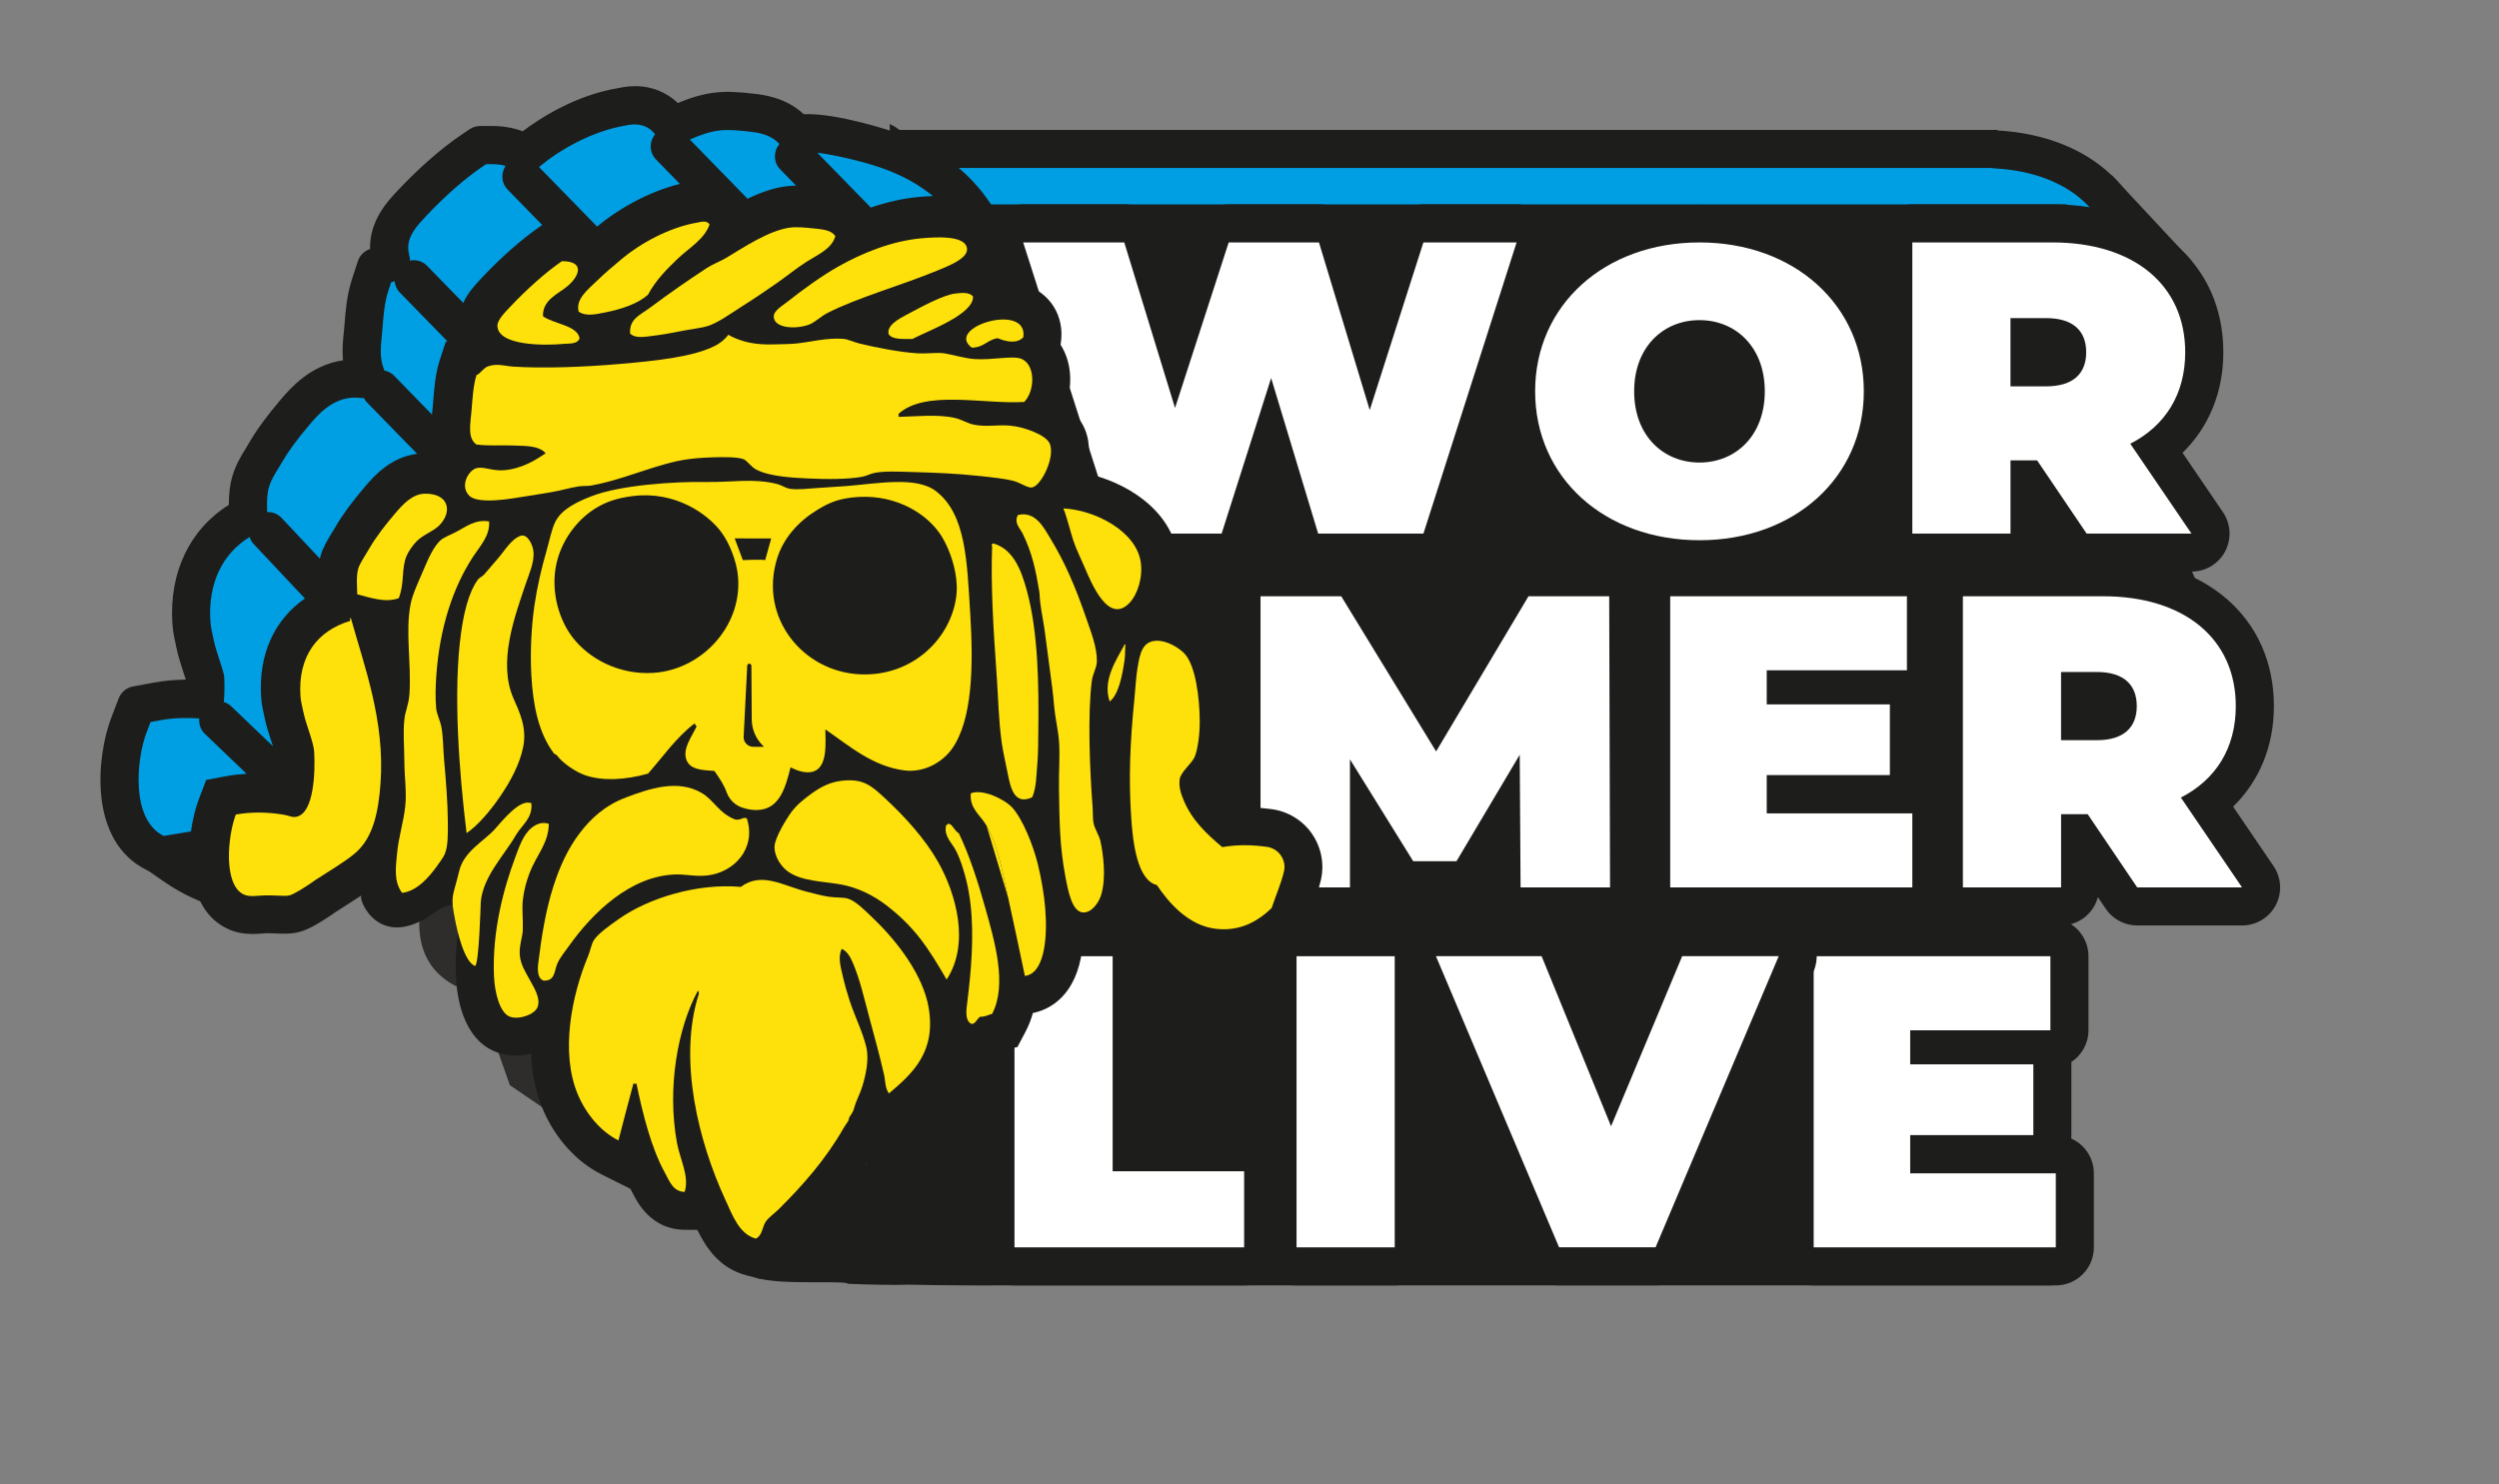
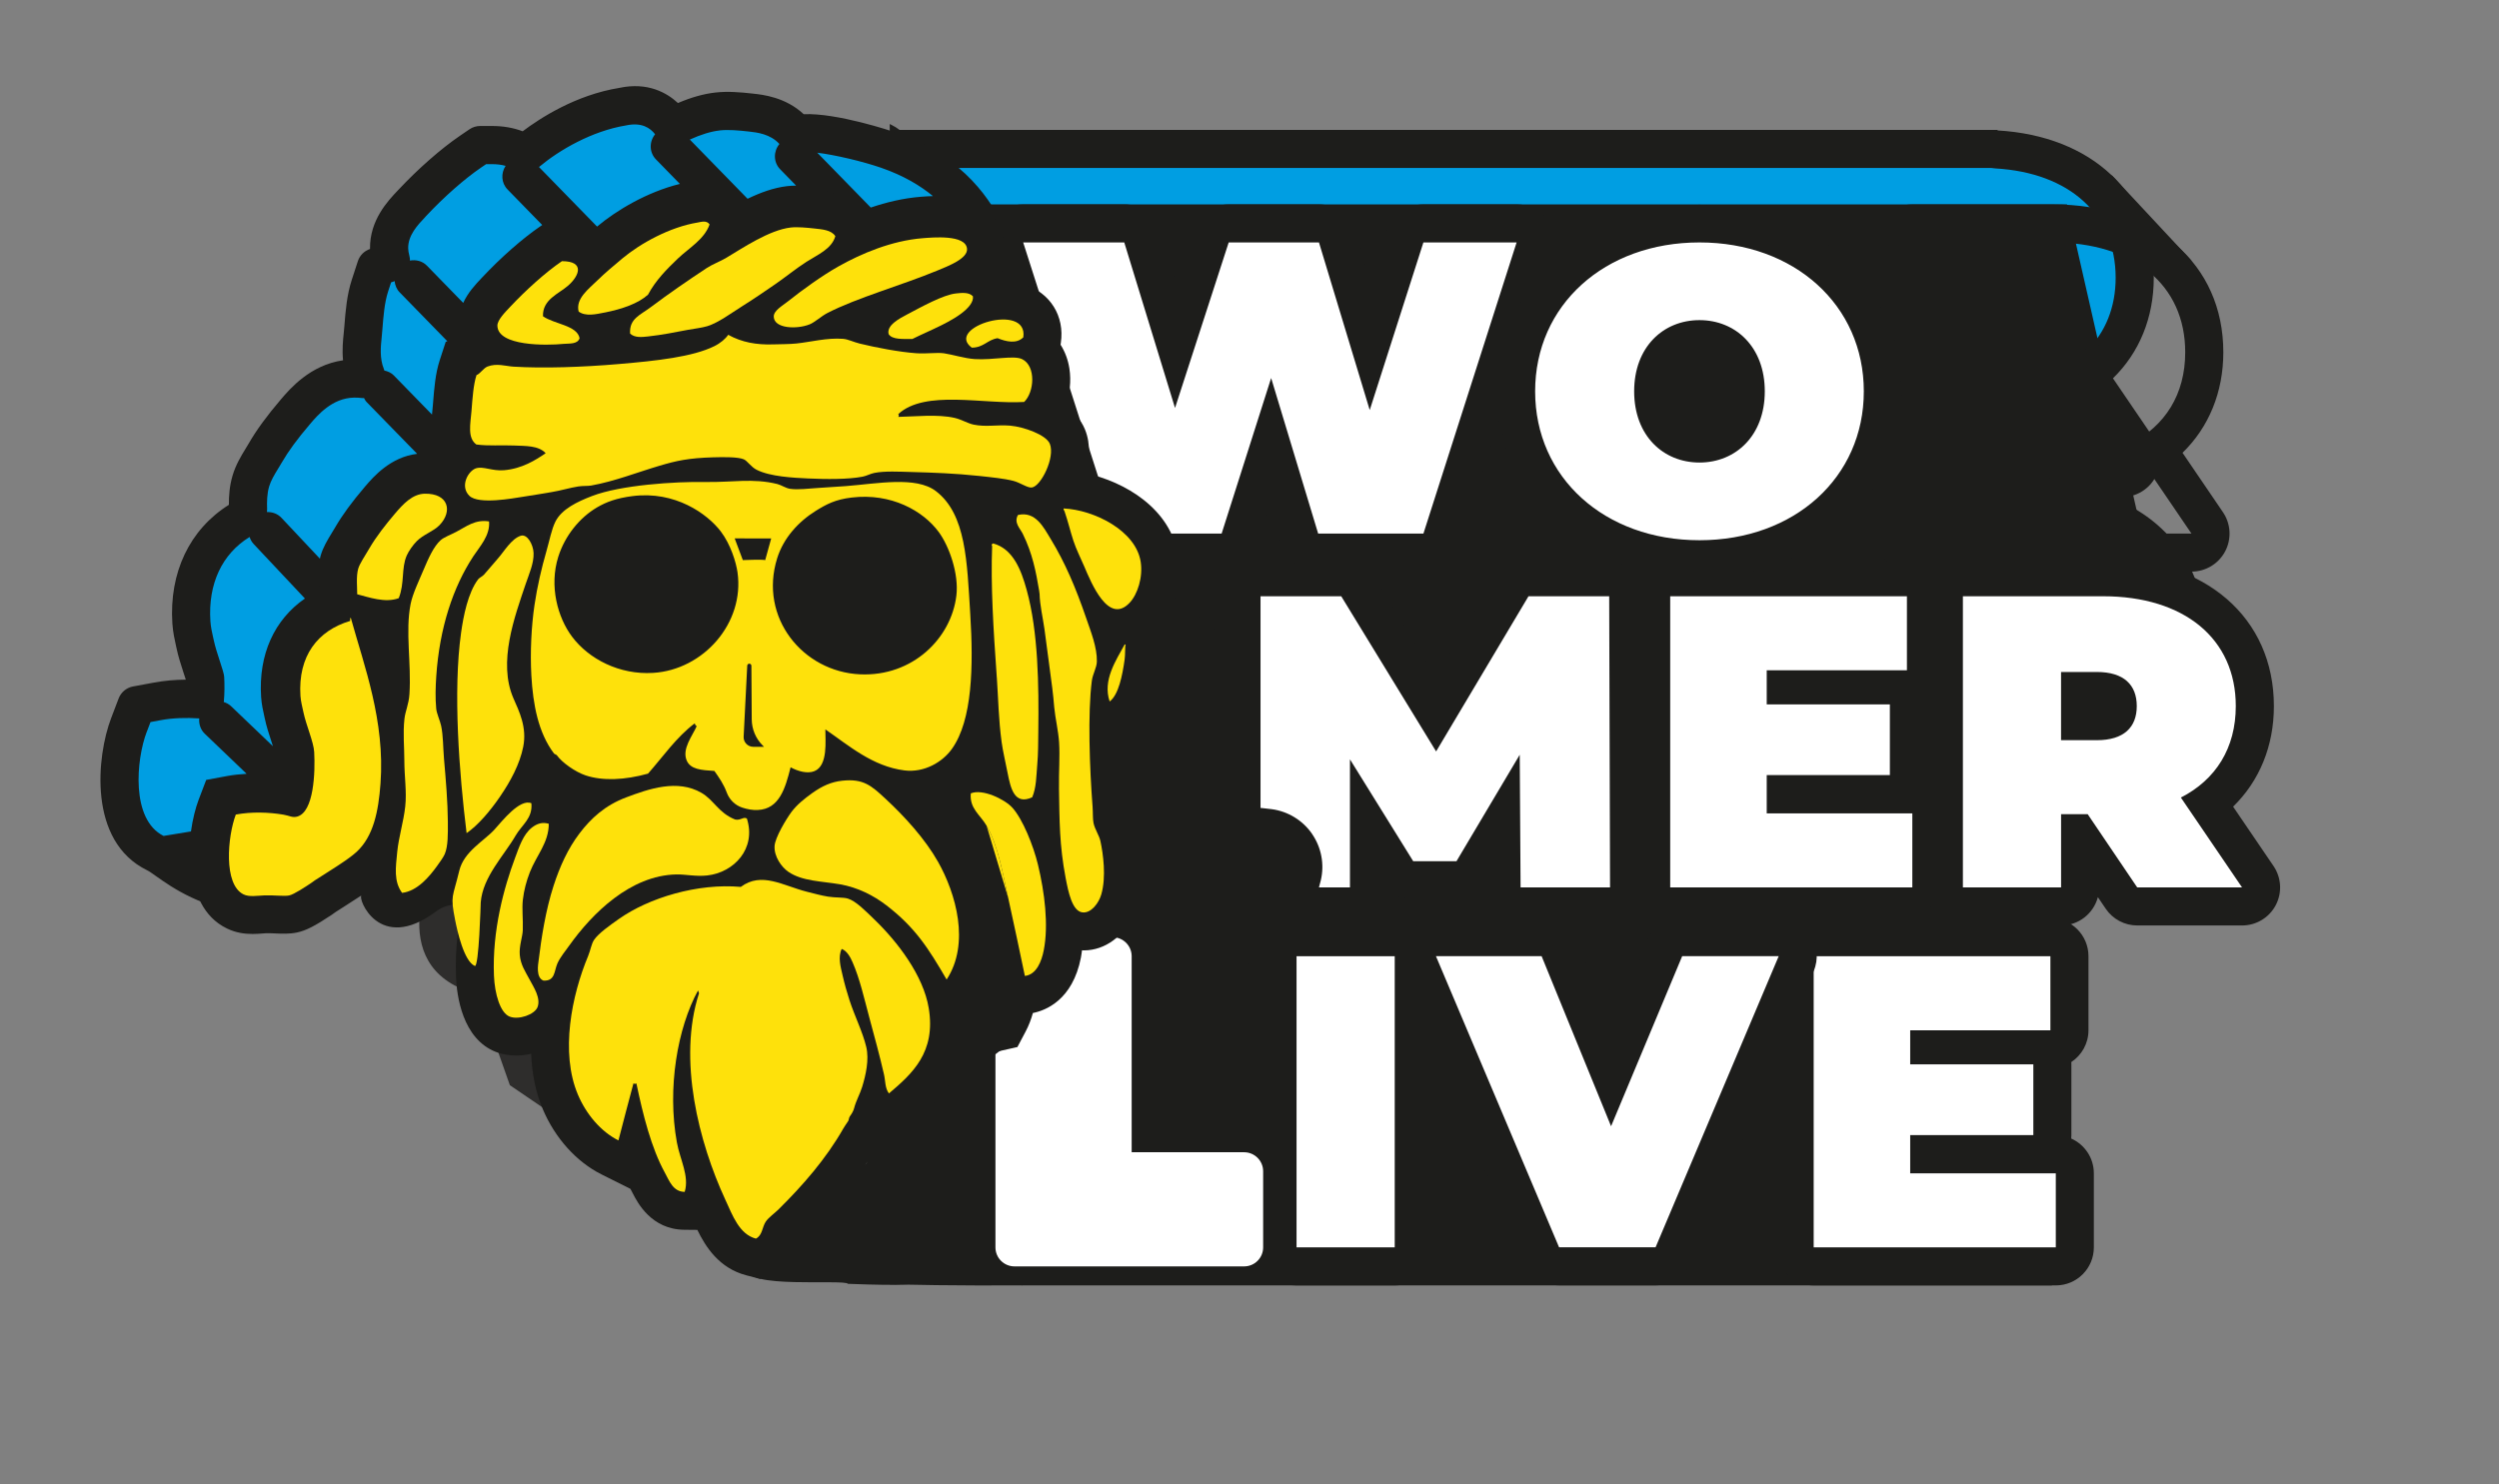
<svg xmlns="http://www.w3.org/2000/svg" version="1.1" viewBox="0 0 800 475.25">
  <rect x="0" y="0" width="800" height="475.25" fill="#808080" stroke="none" />
  <defs>
    <style>
      .cls-1 {
        fill-rule: evenodd;
      }

      .cls-1, .cls-2 {
        fill: #1d1d1b;
      }

      .cls-3 {
        fill: #fee10b;
      }

      .cls-4 {
        fill: #fff;
      }

      .cls-5 {
        fill: #2e2d2c;
      }

      .cls-6 {
        fill: #009ee2;
      }
    </style>
  </defs>
  <g>
    <g id="Laag_1">
      <path class="cls-2" d="M327.31,411.58c-7.96-.86-15.15-3.88-26.16-2.04s-9.53,2.29-29.72,1.56c-.8-1.56-34.48,1.74-31.49-4.98,1.75-3.92,37.54-33.74,37.54-33.74l-.61-12.47,11.39-16.3,12.89-2.65,18.73,17.82,9.32,18.23-1.9,34.57Z" />
      <g>
        <g>
          <path class="cls-6" d="M290.92,381.69V47.7h347.18c.33.08.67.13,1.02.15,26.88,1.56,44.24,17.68,44.24,41.09,0,11.06-3.88,20.69-11.22,27.83-2.12,2.06-2.45,5.35-.78,7.79l12.94,19.02c1.27,1.87,1.41,4.28.35,6.28-1.06,2-3.12,3.24-5.38,3.24h-3.7c-2.94,0-5.46,2.1-5.99,4.99-.53,2.89,1.07,5.74,3.82,6.79,16.62,6.35,26.16,19.97,26.16,37.37,0,11.06-3.88,20.69-11.22,27.84-2.12,2.06-2.45,5.34-.78,7.79l12.94,19.02c1.28,1.87,1.41,4.27.35,6.28-1.05,2-3.12,3.24-5.38,3.24h-33.56c-2.03,0-3.91-1-5.04-2.68l-2.51-3.71c-1.15-1.69-3.04-2.68-5.05-2.68-.34,0-.68.03-1.02.09-2.35.4-4.26,2.14-4.87,4.45-.55,2.09-2.22,3.74-4.37,4.29-2.35.61-4.12,2.56-4.49,4.96s.72,4.79,2.77,6.09c1.8,1.13,2.87,3.06,2.87,5.14v23.71c0,2.05-1.03,3.96-2.75,5.09-1.82,1.2-2.86,3.29-2.72,5.48v22.99c.01.18,0,.35-.01.53-.25,2.61,1.2,5.09,3.6,6.15,2.2.98,3.62,3.16,3.62,5.57v23.71c0,3.36-2.73,6.09-6.09,6.09h-333.37c-.06,0-2.58.02-6.76.02-1.42,0-3.03,0-4.81,0Z" />
-           <path class="cls-2" d="M634.57,53.78c.18,0,.37.01.51.01h2.41c.42.07.84.12,1.28.14,23.75,1.38,38.51,14.79,38.51,35.01,0,9.38-3.24,17.5-9.38,23.47-4.23,4.12-4.89,10.69-1.57,15.58l12.94,19.02h-3.7c-5.87,0-10.91,4.19-11.98,9.97-1.07,5.78,2.14,11.49,7.63,13.59,14.34,5.48,22.24,16.73,22.24,31.68,0,9.38-3.24,17.5-9.38,23.47-4.23,4.12-4.89,10.69-1.57,15.58l12.94,19.02h-33.56s-2.51-3.71-2.51-3.71c-2.29-3.39-6.1-5.38-10.11-5.38-.67,0-1.35.06-2.03.17-4.71.8-8.52,4.26-9.74,8.88-4.7,1.22-8.21,5.11-8.96,9.91-.75,4.8,1.45,9.57,5.56,12.16v23.72c-3.65,2.4-5.73,6.57-5.46,10.92v22.66c-.47,5.2,2.42,10.12,7.19,12.24v23.71h-77.15c-.15,0-.3,0-.44,0h-134c-.1,0-.2,0-.31,0h-30.93c-.09,0-.18,0-.27,0h-16.73c-.08,0-.16,0-.25,0h-73.39s-2.01.01-5.38.02V53.79h337.56M284.83,39.71v348.04c4.14.03,7.78.04,10.66.04,4.36,0,6.99-.02,6.99-.02h73.52s.02,0,.02,0h16.73s.02,0,.03,0h31.43s.03,0,.04,0h134s.05,0,.08,0h77.51c6.73,0,12.18-5.45,12.18-12.18v-23.71c0-4.97-2.98-9.24-7.24-11.14.03-.37.05-.74.05-1.11v-22.64c0-.25,0-.5-.02-.75,3.3-2.18,5.49-5.92,5.49-10.18v-23.71c0-4.34-2.29-8.13-5.71-10.29,4.24-1.1,7.6-4.4,8.72-8.63l2.51,3.71c2.27,3.35,6.05,5.36,10.09,5.36h33.56c4.51,0,8.66-2.49,10.77-6.48s1.84-8.82-.7-12.55l-12.94-19.02c8.42-8.2,13.06-19.41,13.06-32.2,0-20.41-11.46-35.95-30.07-43.06h3.7c4.51,0,8.66-2.49,10.77-6.48s1.84-8.82-.7-12.55l-12.94-19.02c8.42-8.2,13.06-19.41,13.06-32.2,0-26.94-19.9-45.43-49.98-47.17l-.04-.16h-4.36c-.1,0-.19-.01-.29-.01h-346.85s0,.01,0,.01c-.89-.7-1.94-1.34-3.11-1.9h0Z" />
+           <path class="cls-2" d="M634.57,53.78c.18,0,.37.01.51.01h2.41c.42.07.84.12,1.28.14,23.75,1.38,38.51,14.79,38.51,35.01,0,9.38-3.24,17.5-9.38,23.47-4.23,4.12-4.89,10.69-1.57,15.58l12.94,19.02h-3.7c-5.87,0-10.91,4.19-11.98,9.97-1.07,5.78,2.14,11.49,7.63,13.59,14.34,5.48,22.24,16.73,22.24,31.68,0,9.38-3.24,17.5-9.38,23.47-4.23,4.12-4.89,10.69-1.57,15.58l12.94,19.02h-33.56s-2.51-3.71-2.51-3.71c-2.29-3.39-6.1-5.38-10.11-5.38-.67,0-1.35.06-2.03.17-4.71.8-8.52,4.26-9.74,8.88-4.7,1.22-8.21,5.11-8.96,9.91-.75,4.8,1.45,9.57,5.56,12.16v23.72c-3.65,2.4-5.73,6.57-5.46,10.92v22.66c-.47,5.2,2.42,10.12,7.19,12.24v23.71h-77.15c-.15,0-.3,0-.44,0h-134c-.1,0-.2,0-.31,0h-30.93c-.09,0-.18,0-.27,0h-16.73c-.08,0-.16,0-.25,0h-73.39s-2.01.01-5.38.02V53.79M284.83,39.71v348.04c4.14.03,7.78.04,10.66.04,4.36,0,6.99-.02,6.99-.02h73.52s.02,0,.02,0h16.73s.02,0,.03,0h31.43s.03,0,.04,0h134s.05,0,.08,0h77.51c6.73,0,12.18-5.45,12.18-12.18v-23.71c0-4.97-2.98-9.24-7.24-11.14.03-.37.05-.74.05-1.11v-22.64c0-.25,0-.5-.02-.75,3.3-2.18,5.49-5.92,5.49-10.18v-23.71c0-4.34-2.29-8.13-5.71-10.29,4.24-1.1,7.6-4.4,8.72-8.63l2.51,3.71c2.27,3.35,6.05,5.36,10.09,5.36h33.56c4.51,0,8.66-2.49,10.77-6.48s1.84-8.82-.7-12.55l-12.94-19.02c8.42-8.2,13.06-19.41,13.06-32.2,0-20.41-11.46-35.95-30.07-43.06h3.7c4.51,0,8.66-2.49,10.77-6.48s1.84-8.82-.7-12.55l-12.94-19.02c8.42-8.2,13.06-19.41,13.06-32.2,0-26.94-19.9-45.43-49.98-47.17l-.04-.16h-4.36c-.1,0-.19-.01-.29-.01h-346.85s0,.01,0,.01c-.89-.7-1.94-1.34-3.11-1.9h0Z" />
        </g>
        <path class="cls-2" d="M689.51,187.64l-27.8-122.18h-351.49l-25.39,13.02v332.79c20.65.48,39.93.34,39.93.34h332.11s-5.94-56.14-5.94-56.14c0,0,8.72-36.72,7.19-52.85-1.53-16.13,12.51-22.15,12.51-22.15l26.43-12.17-7.55-80.66Z" />
        <g>
          <g>
            <g>
              <path class="cls-4" d="M486.78,290.26c-3.35,0-6.07-2.7-6.09-6.05l-.13-20.57-9.06,15.25c-1.1,1.85-3.09,2.98-5.24,2.98h-13.85c-2.11,0-4.06-1.09-5.17-2.88l-8.98-14.48v19.66c0,3.36-2.73,6.09-6.09,6.09h-28.63c-3.36,0-6.09-2.73-6.09-6.09v-93.23c0-3.36,2.73-6.09,6.09-6.09h25.84c2.12,0,4.09,1.1,5.2,2.91l25.1,41.07,24.4-41.01c1.1-1.84,3.09-2.97,5.23-2.97h25.84c3.36,0,6.08,2.72,6.09,6.07l.27,93.23c0,1.62-.63,3.17-1.78,4.32s-2.7,1.79-4.31,1.79h-28.64Z" />
              <path class="cls-2" d="M515.15,190.93l.27,93.23h-28.64l-.27-42.48-20.25,34.1h-13.85l-20.25-32.63v41.02h-28.63v-93.23h25.84l30.37,49.68,29.57-49.68h25.84M515.15,178.76h-25.84c-4.29,0-8.27,2.26-10.47,5.95l-19.24,32.33-19.83-32.45c-2.21-3.62-6.15-5.83-10.39-5.83h-25.84c-6.73,0-12.18,5.45-12.18,12.18v93.23c0,6.73,5.45,12.18,12.18,12.18h28.63c6.49,0,11.79-5.07,12.16-11.46,2.2,1.95,5.07,3.07,8.09,3.07h13.85c3.14,0,6.11-1.21,8.34-3.31.26,6.51,5.61,11.7,12.17,11.7h28.64c3.24,0,6.34-1.29,8.62-3.58,2.29-2.29,3.56-5.4,3.55-8.63l-.27-93.23c-.02-6.71-5.47-12.14-12.18-12.14h0Z" />
            </g>
            <g>
              <path class="cls-4" d="M534.67,290.26c-3.36,0-6.09-2.73-6.09-6.09v-93.23c0-3.36,2.73-6.09,6.09-6.09h75.78c3.36,0,6.09,2.73,6.09,6.09v23.71c0,3.36-2.73,6.09-6.09,6.09h-1.76c1.45,1.11,2.38,2.86,2.38,4.83v22.64c0,3.36-2.73,6.09-6.09,6.09h-33.33v.07h40.52c3.36,0,6.09,2.73,6.09,6.09v23.71c0,3.36-2.73,6.09-6.09,6.09h-77.51Z" />
              <path class="cls-2" d="M610.46,190.93v23.71h-44.88v10.92h39.42v22.64h-39.42v12.25h46.61v23.71h-77.51v-93.23h75.78M610.46,178.76h-75.78c-6.73,0-12.18,5.45-12.18,12.18v93.23c0,6.73,5.45,12.18,12.18,12.18h77.51c6.73,0,12.18-5.45,12.18-12.18v-23.71c0-4.97-2.98-9.24-7.24-11.14.03-.37.05-.74.05-1.11v-22.64c0-.25,0-.5-.02-.75,3.3-2.18,5.49-5.92,5.49-10.18v-23.71c0-6.73-5.45-12.18-12.18-12.18h0Z" />
            </g>
            <g>
              <path class="cls-4" d="M684.18,290.26c-2.02,0-3.91-1-5.04-2.68l-13.24-19.58v16.17c0,3.36-2.73,6.09-6.09,6.09h-31.43c-3.36,0-6.09-2.73-6.09-6.09v-93.23c0-3.36,2.73-6.09,6.09-6.09h44.88c29.51,0,48.57,16.19,48.57,41.25,0,13.09-5.3,23.92-15.06,31.13l16.01,23.52c1.27,1.86,1.4,4.28.35,6.27s-3.13,3.24-5.38,3.24h-33.56ZM671.26,230.93c6.7,0,6.7-2.8,6.7-4.83s0-4.83-6.7-4.83h-5.36v9.67h5.36Z" />
              <path class="cls-2" d="M673.26,190.93c25.97,0,42.48,13.59,42.48,35.16,0,13.45-6.39,23.57-17.58,29.3l19.58,28.77h-33.56l-15.85-23.44h-8.52v23.44h-31.43v-93.23h44.88M659.8,237.02h11.45c8.66,0,12.79-4.13,12.79-10.92s-4.13-10.92-12.79-10.92h-11.45v21.85M673.26,178.76h-44.88c-6.73,0-12.18,5.45-12.18,12.18v93.23c0,6.73,5.45,12.18,12.18,12.18h31.43c5.65,0,10.4-3.85,11.78-9.07l2.51,3.71c2.27,3.35,6.05,5.36,10.09,5.36h33.56c4.51,0,8.66-2.49,10.77-6.48,2.11-3.99,1.84-8.82-.7-12.55l-12.94-19.02c8.42-8.2,13.06-19.41,13.06-32.2,0-28.32-21.97-47.34-54.66-47.34h0Z" />
            </g>
          </g>
          <g>
            <g>
              <path class="cls-4" d="M580.61,405.52c-3.36,0-6.09-2.73-6.09-6.09v-93.23c0-3.36,2.73-6.09,6.09-6.09h75.78c3.36,0,6.09,2.73,6.09,6.09v23.71c0,3.36-2.73,6.09-6.09,6.09h-1.76c1.45,1.11,2.38,2.86,2.38,4.83v22.64c0,3.36-2.73,6.09-6.09,6.09h-33.33v.07h40.52c3.36,0,6.09,2.73,6.09,6.09v23.71c0,3.36-2.73,6.09-6.09,6.09h-77.51Z" />
              <path class="cls-2" d="M656.39,306.2v23.71h-44.88v10.92h39.42v22.64h-39.42v12.25h46.61v23.71h-77.51v-93.23h75.78M656.39,294.02h-75.78c-6.73,0-12.18,5.45-12.18,12.18v93.23c0,6.73,5.45,12.18,12.18,12.18h77.51c6.73,0,12.18-5.45,12.18-12.18v-23.71c0-4.97-2.98-9.24-7.24-11.14.03-.37.05-.74.05-1.11v-22.64c0-.25,0-.5-.02-.75,3.3-2.18,5.49-5.92,5.49-10.18v-23.71c0-6.73-5.45-12.18-12.18-12.18h0Z" />
            </g>
            <g>
              <path class="cls-4" d="M499.09,405.49c-2.45,0-4.65-1.46-5.61-3.72l-39.42-93.23c-.79-1.88-.59-4.03.54-5.74,1.13-1.7,3.03-2.72,5.07-2.72h33.83c2.47,0,4.7,1.5,5.64,3.79l16.67,40.83,17.09-40.88c.95-2.27,3.16-3.74,5.62-3.74h30.9c2.04,0,3.95,1.02,5.07,2.72,1.13,1.7,1.33,3.86.54,5.74l-39.42,93.23c-.96,2.26-3.16,3.72-5.61,3.72h-30.9Z" />
              <path class="cls-2" d="M569.42,306.17l-39.42,93.23h-30.9l-39.42-93.23h33.83l22.24,54.47,22.77-54.47h30.9M569.42,293.99h-30.9c-4.91,0-9.34,2.95-11.24,7.48l-11.4,27.28-11.1-27.18c-1.87-4.58-6.33-7.58-11.28-7.58h-33.83c-4.08,0-7.9,2.05-10.15,5.45-2.26,3.4-2.66,7.71-1.07,11.47l39.42,93.23c1.91,4.51,6.32,7.44,11.22,7.44h30.9c4.89,0,9.31-2.93,11.22-7.44l39.42-93.23c1.59-3.76,1.19-8.07-1.07-11.47-2.26-3.4-6.07-5.45-10.15-5.45h0ZM569.42,318.35h.02-.02Z" />
            </g>
            <g>
              <rect class="cls-4" x="408.97" y="300.11" width="43.61" height="105.41" rx="6.09" ry="6.09" />
              <path class="cls-2" d="M446.49,306.2v93.23h-31.43v-93.23h31.43M446.49,294.02h-31.43c-6.73,0-12.18,5.45-12.18,12.18v93.23c0,6.73,5.45,12.18,12.18,12.18h31.43c6.73,0,12.18-5.45,12.18-12.18v-93.23c0-6.73-5.45-12.18-12.18-12.18h0Z" />
            </g>
            <g>
              <path class="cls-4" d="M324.76,405.52c-3.36,0-6.09-2.73-6.09-6.09v-93.23c0-3.36,2.73-6.09,6.09-6.09h31.43c3.36,0,6.09,2.73,6.09,6.09v62.77h36c3.36,0,6.09,2.73,6.09,6.09v24.37c0,3.36-2.73,6.09-6.09,6.09h-73.52Z" />
-               <path class="cls-2" d="M356.19,306.2v68.86h42.09v24.37h-73.52v-93.23h31.43M356.19,294.02h-31.43c-6.73,0-12.18,5.45-12.18,12.18v93.23c0,6.73,5.45,12.18,12.18,12.18h73.52c6.73,0,12.18-5.45,12.18-12.18v-24.37c0-6.73-5.45-12.18-12.18-12.18h-29.91v-56.68c0-6.73-5.45-12.18-12.18-12.18h0Z" />
            </g>
          </g>
          <g>
            <g>
-               <path class="cls-4" d="M667.99,176.95c-2.02,0-3.91-1-5.04-2.68l-13.24-19.58v16.17c0,3.36-2.73,6.09-6.09,6.09h-31.43c-3.36,0-6.09-2.73-6.09-6.09v-93.23c0-3.36,2.73-6.09,6.09-6.09h44.88c29.51,0,48.57,16.19,48.57,41.25,0,13.09-5.3,23.92-15.06,31.13l16.01,23.52c1.27,1.86,1.4,4.28.35,6.27s-3.13,3.24-5.38,3.24h-33.56ZM655.07,117.62c6.7,0,6.7-2.8,6.7-4.84s0-4.83-6.7-4.83h-5.36v9.67h5.36Z" />
              <path class="cls-2" d="M657.07,77.63c25.97,0,42.48,13.59,42.48,35.16,0,13.45-6.39,23.57-17.58,29.3l19.58,28.77h-33.56l-15.85-23.44h-8.52v23.44h-31.43v-93.23h44.88M643.61,123.71h11.45c8.66,0,12.79-4.13,12.79-10.92s-4.13-10.92-12.79-10.92h-11.45v21.85M657.07,65.45h-44.88c-6.73,0-12.18,5.45-12.18,12.18v93.23c0,6.73,5.45,12.18,12.18,12.18h31.43c5.65,0,10.4-3.85,11.78-9.07l2.51,3.71c2.27,3.35,6.05,5.36,10.09,5.36h33.56c4.51,0,8.66-2.49,10.77-6.48,2.11-3.99,1.84-8.82-.7-12.55l-12.94-19.02c8.42-8.2,13.06-19.41,13.06-32.2,0-28.32-21.97-47.34-54.66-47.34h0Z" />
            </g>
            <g>
              <path class="cls-4" d="M421.98,176.95c-2.68,0-5.05-1.76-5.83-4.33l-9.37-31.02-9.9,31.1c-.8,2.53-3.15,4.24-5.8,4.24h-33.7c-2.65,0-4.99-1.71-5.8-4.23l-29.83-93.23c-.59-1.85-.27-3.87.88-5.45,1.15-1.57,2.98-2.5,4.92-2.5h32.36c2.68,0,5.04,1.75,5.82,4.31l10.59,34.54,11.22-34.63c.81-2.51,3.15-4.21,5.79-4.21h28.9c2.68,0,5.05,1.76,5.83,4.33l10.59,34.96,11.22-35.05c.81-2.52,3.15-4.23,5.8-4.23h29.83c1.94,0,3.77.93,4.92,2.5,1.15,1.57,1.47,3.6.88,5.45l-29.83,93.23c-.81,2.52-3.15,4.23-5.8,4.23h-33.7Z" />
              <path class="cls-2" d="M485.51,77.63l-29.83,93.23h-33.7l-15.05-49.81-15.85,49.81h-33.7l-29.83-93.23h32.36l16.25,53.01,17.18-53.01h28.9l16.25,53.68,17.18-53.68h29.83M485.51,65.45h-29.83c-5.3,0-9.99,3.42-11.6,8.47l-5.26,16.42-4.92-16.24c-1.56-5.14-6.29-8.65-11.66-8.65h-28.9c-5.28,0-9.96,3.4-11.59,8.42l-5.27,16.26-4.93-16.08c-1.57-5.12-6.29-8.61-11.64-8.61h-32.36c-3.89,0-7.54,1.86-9.84,5-2.29,3.14-2.95,7.19-1.76,10.89l29.83,93.23c1.61,5.04,6.3,8.47,11.6,8.47h33.7c5.3,0,10-3.43,11.61-8.49l3.94-12.39,3.69,12.22c1.55,5.14,6.29,8.66,11.66,8.66h33.7c5.3,0,9.99-3.42,11.6-8.47l29.83-93.23c1.19-3.7.53-7.75-1.76-10.89-2.29-3.14-5.95-5-9.84-5h0ZM485.51,89.81h.02-.02Z" />
            </g>
            <g>
              <path class="cls-4" d="M544.05,179.02c-33.97,0-58.63-22.59-58.63-53.71s24.66-53.7,58.63-53.7,58.63,22.58,58.63,53.7-24.66,53.71-58.63,53.71ZM544.05,108.53c-8.9,0-14.89,6.74-14.89,16.78s5.98,16.78,14.89,16.78,14.89-6.74,14.89-16.78-5.98-16.78-14.89-16.78Z" />
              <path class="cls-2" d="M544.05,77.63c30.37,0,52.61,20.06,52.61,47.68s-22.24,47.68-52.61,47.68-52.61-20.06-52.61-47.68,22.24-47.68,52.61-47.68M544.05,148.11c11.58,0,20.91-8.6,20.91-22.8s-9.32-22.8-20.91-22.8-20.91,8.6-20.91,22.8,9.32,22.8,20.91,22.8M544.05,65.58c-36.86,0-64.66,25.68-64.66,59.73s27.8,59.73,64.66,59.73,64.65-25.68,64.65-59.73-27.79-59.73-64.65-59.73h0ZM544.05,136.06c-5.55,0-8.86-4.02-8.86-10.75s3.31-10.75,8.86-10.75,8.86,4.02,8.86,10.75-3.31,10.75-8.86,10.75h0Z" />
            </g>
          </g>
        </g>
        <polygon class="cls-1" points="676.1 56.16 701.55 83.46 693.92 83.51 680.68 77.63 668.97 58.9 676.1 56.16" />
      </g>
      <g>
        <path class="cls-4" d="M130.9,326.76s.02,0,.04.01h-.04ZM137.25,310.51l.05.02s-.03-.01-.05-.02Z" />
        <path class="cls-6" d="M143.08,218.99l118.55-110s27.55-10.79,54.59-23.06l1.7-8.39c-2.14,2.14-4.65-19.44-33.85-29.57-5.87-2.04-23.78-6.83-29.14-4.91-4.39-5.85-11.12-6.64-14.46-6.99l-.43-.05c-3.24-.35-6.99-.7-10.35-.31-4.96.56-9.84,2.53-14.29,4.8l-.27-.41c-1.63-2.45-6.46-7.95-15.95-5.91-11.95,1.95-23.38,8.63-30.34,14.45-.25.21-.49.41-.73.62-2.48-1.59-5.87-2.8-10.61-2.8h-3.77l-3.11,2.12c-5.67,3.87-12.63,9.99-18.58,16.34l-.31.33c-2.89,3.05-7.26,7.66-7.18,14.33.02,1.36.26,2.67.6,3.95-.35.28-.75.56-1.05.83l-3.75,1.19-1.94,5.95c-1.37,4.22-1.74,8.9-2.1,13.43l-.08,1c-.04.51-.1,1.04-.15,1.57-.32,3.02-.87,8.2,1.18,13.08-.18.27-.31.59-.48.87-1.18-.15-2.38-.24-3.64-.2-9.67.18-15.72,7.27-18.62,10.68-4.24,4.97-7.28,9.12-9.6,13.12-.35.61-.72,1.22-1.08,1.79-1.35,2.22-2.76,4.52-3.56,7.25-.98,3.3-.97,6.6-.89,9.24l-.28,2.04-1.9,1.06c-11.05,6.58-16.89,18.31-15.95,32.87.16,2.36.6,4.29.95,5.85l.22,1c.52,2.51,1.33,4.99,2.05,7.18.44,1.35,1.1,3.39,1.19,3.85.14,2.55.08,4.92-.09,6.87-5.21-.48-10.48-.29-15.16.58l-6.74,1.25-2.44,6.41c-3.7,9.74-6.67,33.58,8.56,40.98,2.94,1.43,5.82,1.76,8.24,1.76,1.18,0,2.26-.08,3.18-.15l1.15-.08c.92-.04,1.94.02,2.88.06,2.28.1,4.65.2,7.02-.29,2.9-.6,5.75-2.05,11.24-5.71.46-.31.87-.61,1.18-.85l2.84-1.81c1.86-1.18,3.72-2.37,5.5-3.56.67,2.14,1.67,4.3,3.24,6.41l4.2,5.68,5.93-.69c10.47-20.18,36.66-55.04,36.66-55.04Z" />
        <path class="cls-2" d="M69.82,290.63s-.2-13.17,6.94-2.31c4.89,7.43,7.95-20.33,7.95-20.33l21.5-19.19,20.49-29.68,26.33-33.6,42.4-32.4s31.99-24.82,66.05-36.74c25.4-8.89,39.67-24.95,60.38-41.18-.18-.81-.43-1.61-.75-2.4.35.29.64.57.78.78-.25-.37-.53-.94-.9-1.65-3.39-6.45-11.33-21.55-34.92-29.73-.21-.07-18.11-6.12-28.78-5.63-5.84-5.48-13.16-6.26-16.14-6.58l-.44-.05c-3.56-.39-7.7-.77-11.7-.31-3.75.42-7.7,1.53-11.98,3.36-3.53-3.27-9.67-6.81-18.82-4.84-13.97,2.27-25.46,9.78-30.89,13.89-2.95-1.13-6.24-1.7-9.82-1.7h-3.77c-1.23,0-2.43.37-3.44,1.06l-3.11,2.12c-6.03,4.12-13.36,10.55-19.56,17.18l-.32.33c-3.13,3.31-8.97,9.46-8.85,18.61,0,.03,0,.06,0,.09-1.84.61-3.29,2.06-3.89,3.9l-1.94,5.95c-1.59,4.89-1.99,9.92-2.38,14.86l-.22,2.4c-.21,2.02-.53,5.07-.21,8.53-10.52,1.52-17.01,9.14-19.92,12.56-4.48,5.25-7.74,9.7-10.24,14.03-.32.56-.65,1.1-1.01,1.68-1.49,2.43-3.17,5.19-4.2,8.68-.97,3.28-1.19,6.48-1.17,9.33-12.57,7.89-19.15,21.68-18.09,38.02.2,2.85.72,5.12,1.08,6.75l.2.92c.59,2.84,1.45,5.48,2.22,7.84.25.76.58,1.78.8,2.45-3.53.03-6.97.34-10.17.94l-6.74,1.25c-2.09.39-3.83,1.84-4.59,3.83l-2.44,6.41c-4.5,11.85-7.58,39.32,11.59,48.63,2.57,1.25,9.9,8.22,22.68,11.9ZM282.07,53.72c7.2,2.5,12.56,5.73,16.59,9.07-1.24.03-2.53.1-3.89.22-5.63.45-11.04,1.77-16.01,3.45l-17.13-17.56c5.66.68,14.57,2.79,20.44,4.82ZM230.39,41.76c2.77-.31,6.09,0,8.99.32l.46.05c2.42.26,6.78.76,9.67,3.98-1.96,2.37-1.95,5.85.25,8.1l5.1,5.23c-.96.01-1.91.05-2.84.16-4.38.5-8.69,2.11-12.7,4.05l-18.49-18.96c3.57-1.62,6.73-2.6,9.56-2.92ZM172.76,53.31c6.21-5.19,16.67-11.36,27.71-13.16,4.97-1.07,7.73.86,9.24,2.85-1.92,2.37-1.9,5.81.29,8.05l7.65,7.84c-10.51,2.59-20.27,8.44-26.47,13.63-.01.01-.03.02-.04.03l-18.59-19.06.22-.19ZM136.15,69.45l.34-.36c5.66-6.05,12.23-11.83,17.57-15.47l1.56-1.06h1.88c1.63,0,3.07.19,4.36.55-1.54,2.34-1.42,5.47.62,7.56l11.1,11.38-.63.43c-5.67,3.87-12.63,9.99-18.58,16.34l-.31.33c-1.84,1.94-4.26,4.52-5.77,7.84l-11.62-11.92c-1.47-1.5-3.51-1.98-5.43-1.63,0-.5-.04-1-.18-1.5-.25-.94-.38-1.74-.39-2.44-.06-4.19,3.03-7.44,5.49-10.04ZM122.18,108.06l.24-2.71c.33-4.16.67-8.45,1.81-11.97l.97-2.97.76-.24c.12-.04.24-.12.36-.17.15,1.3.61,2.58,1.6,3.59l15.3,15.69-.53.17-1.94,5.95c-1.37,4.22-1.74,8.9-2.1,13.43l-.08,1c-.04.51-.1,1.04-.15,1.57-.04.41-.09.87-.13,1.35l-12.21-12.52c-.86-.88-1.94-1.34-3.05-1.58-.05-.14-.06-.29-.12-.43-1.44-3.43-1.02-7.42-.73-10.14ZM86.15,155.8c.58-1.96,1.71-3.82,2.9-5.76.39-.63.79-1.29,1.17-1.95,2.12-3.66,4.97-7.54,8.97-12.23,2.5-2.94,7.15-8.41,14.15-8.54.82-.02,1.67.03,2.7.15.17.02.33-.02.49-.01.25.43.45.89.82,1.26l16.19,16.6c-8.52,1.03-13.97,7.31-16.67,10.47-4.24,4.97-7.28,9.12-9.6,13.12-.35.61-.72,1.22-1.08,1.79-1.35,2.22-2.76,4.52-3.56,7.25-.09.32-.14.64-.22.95l-12.3-13.08c-1.25-1.33-2.95-1.91-4.65-1.85.03-.29.06-.58.05-.87-.08-2.42-.05-4.98.65-7.32ZM79.9,171.94c.27.82.68,1.6,1.31,2.27l16.4,17.44c-9.76,6.76-14.91,17.87-14.02,31.53.16,2.36.6,4.29.95,5.85l.22,1c.52,2.51,1.33,4.99,2.05,7.18.17.52.37,1.15.57,1.75l-13.39-12.81c-.69-.66-1.51-1.08-2.37-1.35.01-.09.04-.18.05-.27.21-2.46.24-5.12.1-7.7-.01-.27-.05-.54-.1-.8-.12-.62-.34-1.4-1.39-4.62-.66-2.03-1.42-4.34-1.89-6.59l-.23-1.03c-.32-1.41-.68-3.01-.81-4.89-.78-11.97,3.74-21.54,12.54-26.94ZM46.96,234.42l1.22-3.2,3.37-.63c3.73-.69,7.95-.83,12.23-.54-.15,1.77.39,3.58,1.77,4.9l13.4,12.83c-2.13.13-4.22.34-6.2.71l-6.74,1.25-2.44,6.41c-.97,2.57-1.89,6.12-2.44,10.09l-8.76,1.44c-10.59-5.28-8.73-24.55-5.42-33.27Z" />
        <g>
          <path class="cls-5" d="M68.7,294.7l25.67,1.11s45.11-21.87,45.14-21.88c.82-.35-17.44,32.89,9.44,43.18,7.88,3.02,5.02,4.12,7.79,11.98l6.48,18.41,59.02,40.18.13-156.05-116.98,27.75-36.69,35.32" />
          <g>
            <path class="cls-2" d="M420.07,267.07c-2.99-4.36-7.72-7.26-12.95-7.96-4.21-.57-8.07-.74-11.82-.53-2.2-2.12-3.81-4.12-4.89-6.4,1.18-1.42,2.46-3.14,3.33-5.31,2.39-5.94,2.49-14.22,2.49-15.83-.02-8.21-1.17-23.09-8.61-30.51-2.83-2.82-7.26-5.7-12.34-6.92,1.95-4.83,2.69-10.41,1.89-15.58-2.35-15.15-17.11-23.83-29.69-26.5,1.2-4.03,1.85-9.14-.16-14.04-1.31-3.19-3.6-5.63-6.25-7.5,1.41-3.73,1.9-7.94,1.27-12.01-.44-2.82-1.42-5.38-2.82-7.6l.09-.64c1.24-8.52-3.41-15.99-11.59-18.6-1.53-.49-3.21-.77-4.95-.91l-.11-.76-2.52-2.78c-.08-.09-.17-.14-.24-.22,1.13-2.22,1.74-4.82,1.48-7.9-.67-7.55-5.95-16.2-27.34-14.42-6.17.5-12.09,2.01-17.44,3.92-4.37-5.82-11.07-6.61-14.4-6.96l-.43-.05c-3.22-.35-6.96-.69-10.31-.31-4.94.56-9.8,2.52-14.23,4.78l-.27-.41c-1.62-2.44-6.43-7.91-15.88-5.88-11.9,1.94-23.28,8.59-30.21,14.39-.25.21-.48.41-.73.62-2.47-1.59-5.84-2.78-10.57-2.78h-3.75l-3.1,2.11c-5.65,3.85-12.58,9.95-18.5,16.27l-.31.32c-2.88,3.04-7.23,7.63-7.15,14.27.02,1.35.26,2.66.6,3.93-.35.28-.75.55-1.04.83l-3.73,1.19-1.93,5.92c-1.37,4.21-1.73,8.87-2.09,13.38l-.08.99c-.04.51-.1,1.03-.15,1.56-.32,3.01-.86,8.16,1.18,13.02-.18.27-.31.58-.48.87-1.17-.15-2.37-.24-3.62-.2-9.63.18-15.66,7.24-18.54,10.64-4.22,4.95-7.25,9.08-9.56,13.06-.35.61-.72,1.21-1.07,1.78-1.35,2.21-2.75,4.5-3.55,7.22-.97,3.29-.97,6.58-.89,9.2l-2.18,3.08c-11,6.55-16.82,18.23-15.88,32.73.16,2.35.6,4.28.95,5.82l.22,1c.52,2.5,1.33,4.97,2.04,7.15.44,1.34,1.1,3.37,1.19,3.83.14,2.54.08,4.9-.09,6.84-5.19-.47-10.43-.29-15.1.58l-6.71,1.25-2.43,6.39c-3.68,9.7-6.65,33.44,8.52,40.81,2.93,1.43,5.8,1.76,8.2,1.76,1.18,0,2.25-.08,3.17-.15l1.15-.08c.92-.04,1.93.02,2.87.06,2.27.1,4.63.2,6.99-.29,2.89-.6,5.73-2.05,11.2-5.69.46-.3.87-.61,1.18-.85l2.82-1.8c1.85-1.17,3.7-2.36,5.48-3.54-1.26.84,5.59,18.74,23.8,5.2,5.41-4.02,7.92-.17,9.41-6.4-1.96,8.2-3.33,17.61-2.92,27.4.24,5.8,1.97,19.75,12.82,23.94,1.97.76,4.19,1.13,6.46,1.13,1.58,0,3.19-.21,4.77-.57.24,5.96,1.31,12.06,3.77,17.85,3.91,9.19,10.73,16.76,18.71,20.76l9.28,4.64c.13.23.25.47.38.7l.41.79c1.46,2.85,5.89,11.53,16.47,11.62l4.18.04c2.63,5.42,6.96,12.25,15.63,14.53l4.44,1.17,4.1-2.06c5.19-2.61,7.18-7.14,8.02-9.5.06-.05.11-.09.17-.14.78-.67,1.55-1.35,2.21-1.99,10-9.88,17.43-19.18,22.69-28.46.21-.35.5-.76.77-1.16l1.19,1.64,9.95-8.46c4.96-4.21,12.07-10.3,15.48-19.87,1.03.26,2.14.44,3.33.44,2.73,0,5.75-.85,8.61-3.27.28-.09.53-.19.76-.27l5.11-1.15,2.62-4.95c1.02-1.93,1.77-3.92,2.34-5.95,4.04-.8,12.7-4.1,15.37-17.74.15-.77.24-1.56.35-2.34.19,0,.38.03.56.03,7.1,0,12.75-4.86,15.73-10.77,7.27,9.49,15.74,14.86,25.25,15.94,1.31.15,2.6.23,3.88.23,8.66,0,16.6-3.41,23.67-10.17l2.22-2.12.95-2.93c.41-1.28.88-2.51,1.34-3.75.96-2.57,2.05-5.48,2.84-8.84,1.22-5.1.21-10.52-2.77-14.85ZM89.7,274.66c-.19,0-.39-.02-.59-.03-1.13-.05-2.32-.09-3.47-.09h-.21c0-.65.01-1.36.06-2.09,1.06.08,2.12.21,3.16.38l.42.12c.59.17,1.41.41,2.43.58-.78.5-1.36.87-1.8,1.13ZM166.25,130.54l-1.19-.04c-.62-.03-1.23-.04-1.84-.05.02-.32.05-.63.08-.95.07,0,.15.01.22.02,9.47.59,22.5.28,35.72-.86,13.27-1.14,25.91-2.52,34.84-6.94.4-.2.8-.41,1.19-.63,3.83,1.04,7.92,1.46,12.46,1.33l2.02-.04c2.12-.04,4.31-.08,6.5-.31,1.64-.17,3.36-.44,5.14-.73,2.58-.42,5.02-.82,7.01-.76.17.06.34.12.51.18,1.09.38,2.24.76,3.47,1.07,2.03.5,4.55,1.05,7.24,1.57-.08.08-.16.15-.24.22l-5.89,5.4,1.38,3.96-2.84,7.98c-2.38.25-6.31.39-12.78.1-5.46-.25-9.12-.66-10.89-1.22-1.07-1.08-2.86-2.86-5.61-4-3.3-1.36-7.33-1.78-14.85-1.55-8.93.28-13.63,1.25-20.21,3.2-2.42.72-4.8,1.5-7.18,2.27-3.87,1.27-7.56,2.48-11.2,3.31l-5.67-6.18c-5.46-5.96-12.93-6.2-17.38-6.34ZM212.79,311.31c-3.55,6.48-6.16,14.2-7.73,22.41l-1.83.59-8.85-2.85c.53-7.28,2.69-14.85,5.11-20.66.45-1.06.8-2.17,1.13-3.25,1.21-1.02,3.36-2.53,4.52-3.35,3.63-2.56,9.06-5.08,15.19-6.65l-7.53,13.75ZM221.38,268.11c-1.49-.14-3.17-.28-5.04-.26-7.79.14-14.8,2.54-20.91,6.03,2.84-3.66,5.63-5.82,9.28-7.19,3.07-1.16,7.71-2.9,11.06-2.9,1.04,0,1.96.17,2.66.58.26.18.97.93,1.49,1.48.66.69,1.41,1.49,2.31,2.33-.28-.02-.56-.05-.85-.08ZM264.39,344.44c-.2.64-.49,1.26-.76,1.88-.52,1.21-1.15,2.67-1.67,4.38-.69,1.02-1.16,2.02-1.5,2.94-.41.63-.8,1.23-1.08,1.74-3.89,6.86-9.5,13.95-17.1,21.63-7.09-16.12-12.41-38.48-6.98-55.19l1.23-3.81-7.46-21.92c2.32-.18,4.66-.19,6.98.02l4.66.38,3.43-2.55c1.09.15,3.34.92,4.88,1.44,1.89.65,4.04,1.38,6.37,1.97l1.03.27c.72.18,1.47.38,2.25.57l-.2.42c-3.02,6.28-1.59,12.27-.74,15.85l.15.63c.67,2.92,1.56,6.12,2.49,8.97.77,2.38,1.7,4.73,2.63,7.05,1.02,2.57,1.99,4.99,2.46,6.94.02.07.35,1.69-1.1,6.39ZM270.92,271.19c-1.64-.28-3.3-.5-4.95-.7-1.27-.16-3.05-.38-4.48-.66.56-.97,1.17-1.92,1.66-2.59.61-.82,1.94-1.97,3.98-3.41,2.03-1.45,3-1.66,3.77-1.74.75-.08,1.16-.07,1.21-.1.61.38,2.06,1.73,3.14,2.74,4.51,4.18,8.38,8.44,11.29,12.38-4.92-2.96-10.23-4.99-15.61-5.91ZM396.7,283.67c-2.31,1.65-4.13,1.88-6.01,1.69-2.24-.26-4.76-1.95-7.33-4.87.04.03.08.06.12.1l4.33,3.62,5.55-.97c1.22-.21,2.41-.35,3.65-.4-.1.28-.21.56-.31.83Z" />
            <path class="cls-3" d="M152.47,149.92c-2.61.81-5.32,5.74-2.24,8.82,2.96,2.95,14.24.77,17.13.34,3.15-.47,6.23-1.01,9.2-1.5,3.04-.5,5.84-1.39,8.56-1.81,1.51-.23,3.12-.11,4.12-.29,7.55-1.36,14.56-4.17,21.89-6.34,5.4-1.6,9.17-2.46,17.13-2.7,3.52-.11,7.96-.14,9.83.63,1.11.46,2.36,2.47,4.12,3.36,4.36,2.21,11.85,2.56,16.48,2.78,5.81.26,12.73.33,17.44-.57,1.27-.24,2.48-.95,3.81-1.21,3.33-.65,7.8-.4,12.05-.28,6.57.18,13.69.42,21.55,1.26,3.99.43,8.02.84,10.78,1.55,2.35.6,4.63,2.35,6.02,2.14,2.96-.45,7.49-9.7,5.74-13.99-1.18-2.9-8.39-5.44-12.67-5.81-4.22-.36-7.69.5-11.73-.33-1.86-.38-3.8-1.62-6.02-2.14-5.48-1.28-12.83-.43-18.08-.34l.16-.46-.16-.45c8.58-7.87,27.19-3.07,40.28-3.87,3.28-3.17,3.84-11.47-.61-13.69-2.69-1.35-9.2.34-15.22-.04-3.15-.2-7.17-1.46-9.82-1.85-2.26-.33-5.63.21-8.88-.02-5.4-.38-12.92-1.82-18.07-3.08-2.05-.5-3.75-1.41-5.38-1.53-5.14-.4-10.39,1.02-14.9,1.49-2.32.24-5.08.21-7.61.29-5.27.15-9.82-.64-14.26-3.07-.82,1.26-2.48,2.67-4.44,3.64-6.92,3.43-18.5,4.69-30.46,5.71-11.79,1.02-24.41,1.43-33.93.84-2.35-.15-5.28-1.18-8.24-.02-1.27.5-2.41,2.39-3.5,2.73-1,3.07-1.27,7.29-1.61,11.56-.32,3.99-1.37,8.55,1.56,10.66,3.88.53,7.94.15,12.05.33,3.75.16,7.87-.02,10.14,2.46-3.2,2.2-7.56,4.96-13.33,5.45-3.76.32-6.63-1.32-8.88-.63" />
            <path class="cls-3" d="M127.65,191.55c1.94-4.89.75-9.6,2.57-13.69.63-1.43,1.96-3.32,3.18-4.56,2.13-2.17,5.35-3.12,7.31-5.15,4.27-4.46,2.86-10.2-4.74-10.06-3.95.08-6.93,3.33-9.52,6.37-2.89,3.39-6,7.32-8.27,11.24-1.41,2.44-3.01,4.71-3.5,6.38-.73,2.46-.3,6.3-.33,8.21,3.68.94,8.96,2.88,13.31,1.25" />
            <path class="cls-3" d="M95.15,261.48c-1.58.43-2.43-.28-4.44-.62-4.56-.77-10.09-.98-15.22-.03-2.63,6.93-4.05,22.4,2.48,25.57,1.8.88,4.29.42,6.66.32,2.86-.13,6.34.35,7.93.02,1.54-.32,5.38-2.87,6.98-3.94.49-.32.86-.64,1.27-.91,4.44-2.87,10.59-6.56,13.34-9.1,5.4-5,7-12.94,7.66-21.9,1.48-20.04-5.25-37.71-9.4-52.67-.02-.19-.04-.36-.32-.3,0,.3,0,.61,0,.91-10.38,3.09-16.74,11.2-15.91,24.01.13,1.86.59,3.5.94,5.17.89,4.27,3.28,9.56,3.46,12.79.36,6.54-.09,19.24-5.44,20.68" />
            <path class="cls-3" d="M259.11,103.9c1.73-.69,3.74-2.61,5.71-3.64,9.42-4.89,24.01-8.96,35.23-13.62,3.55-1.47,9.8-3.85,9.52-6.98-.41-4.65-11.08-3.63-14.26-3.38-9.8.79-19.49,4.85-26.97,9.07-5.13,2.89-11.44,7.44-16.19,11.22-1.8,1.43-4.52,2.92-4.45,4.86.14,3.83,7.41,4.05,11.41,2.46" />
            <path class="cls-3" d="M292.08,108.54c5.63-2.8,13-5.55,17.15-9.4,1.03-.96,2.46-2.63,2.23-4.26-1.31-1.44-3.83-1.07-5.39-.92-4.09.39-11.25,4.4-15.55,6.66-2.67,1.4-6.78,3.56-6.04,6.38,1.17,1.81,4.55,1.52,7.6,1.54" />
            <path class="cls-3" d="M311.1,111.32c3.79,0,4.98-2.52,8.25-3.03,2.73,1.11,6.08,1.91,8.24-.28,1.67-11.41-25.36-3.24-16.5,3.31" />
            <path class="cls-3" d="M193.49,100.1c5.77-1.15,10.85-2.93,13.96-5.75,2.45-4.59,5.93-8.09,9.54-11.55,3.59-3.42,8.47-6.13,10.17-10.93-.96-1.45-2.8-.78-3.8-.62-9.02,1.47-18.45,6.76-24.13,11.51-2.83,2.37-5.47,4.57-7.94,6.98-2.9,2.84-7.08,5.89-6.05,10.03,2.19,1.62,5.56.86,8.24.32" />
            <path class="cls-3" d="M181.77,91.55c3.76-3.25,5.52-7.92-1.88-7.92-5.33,3.63-11.6,9.33-16.52,14.57-1.72,1.82-4.16,4.28-4.14,6.08.09,6.6,15.64,6.39,21.23,5.83,1.68-.17,4.42.21,5.08-1.81-.76-4.14-8.2-4.52-11.72-7.03-.18-5.37,5-7.17,7.94-9.72" />
            <path class="cls-3" d="M207.42,107.74c4.6-.51,8.67-1.34,12.68-2.1,2.09-.39,4.63-.67,6.35-1.2,3.56-1.11,7.47-4.08,11.11-6.36,3.69-2.32,7.28-4.77,10.48-6.98,3.46-2.38,6.75-5.1,10.16-7.28,3.54-2.27,8.08-4.11,9.21-8.2-1.26-1.98-4.21-2.18-6.65-2.45-2.54-.28-5.52-.56-7.61-.32-6.92.79-15.53,6.66-20.63,9.69-2.11,1.26-4.35,2.02-6.34,3.33-5.79,3.82-12.19,8.22-17.79,12.44-3.44,2.6-6.98,3.69-6.68,8.5,1.44,1.39,3.79,1.14,5.7.93" />
            <path class="cls-3" d="M319.11,216.93c.49,7.08.54,13.27,1.54,20.7.38,2.84,1.16,6.03,1.88,9.74,1.04,5.36,2.31,10.5,7.91,7.93,1.33-3.1,1.3-6.81,1.61-10.35.32-3.66.3-7.36.34-10.95.18-14.41,0-31.65-3.71-45.05-1.74-6.32-4.29-13.17-10.75-14.94-.87.49-.3.49-.32.91-.47,12.41.37,26.19,1.49,42" />
            <path class="cls-3" d="M328.09,312.51c3.75-.42,5.37-4.77,6.04-8.2,1.6-8.11.28-18.56-1.84-27.39-1.48-6.16-4.91-14.65-8.2-18.28-2.48-2.74-9.62-6.15-13.31-4.59-.45,4.87,3.01,6.84,5.05,10.36,3.77,6.49,5.13,15.14,6.93,23.14,1.85,8.28,3.59,16.79,5.33,24.97" />
            <path class="cls-3" d="M151.99,309.3c-3.47-1.49-5.62-11.25-6.29-14.68-1.6-8.11-.79-6.99,1.33-15.82,1.48-6.16,7.96-9.52,11.25-13.15,2.48-2.74,8.13-10,11.83-8.44.45,4.87-3.01,6.84-5.05,10.36-3.77,6.49-10.49,13.17-11.16,21.35,0,0-.57,20.97-1.91,20.4Z" />
            <path class="cls-3" d="M315.83,264.4c3.77,6.49,5.13,15.14,6.93,23.14" />
-             <path class="cls-3" d="M310.62,327.69c1.41.84,2.15-1.58,3.18-2.12,1.64.06,2.52-.62,3.8-.91,4.97-9.4.7-23.62-2.14-33.78-2.46-8.8-5.21-17.21-8.51-24.06-1.13-.64-1.64-1.87-2.53-2.75-.41-.02-.44-.39-.95-.31-.03.48-.81.23-.64.91-.66,3.03,1.93,5.29,3.15,7.62,1.6,3.05,2.82,7.36,3.47,10.05.54,2.26.96,4.75,1.25,7.3,1.17,10.14.17,21.46-1.02,31.04-.33,2.65-.81,5.6.94,7" />
            <path class="cls-3" d="M151.46,178.22c2.13-3.24,5.49-6.76,5.1-11.25-4.45-.73-7.34,1.68-10.47,3.32-1.9,1-3.96,1.71-5.08,2.73-2.17,1.97-3.87,5.76-5.41,9.42-1.53,3.63-3.49,7.67-4.15,10.95-1.76,8.88.28,18.92-.38,28.91-.21,3.24-1.32,5.38-1.6,7.91-.51,4.53-.03,9.11-.03,13.39,0,4.99.8,9.93.29,14.61-.53,4.91-2.11,9.87-2.57,14.61-.48,4.91-1.17,9.41,1.56,13.09,4.89-.56,8.74-5.23,11.12-8.5.94-1.29,2.12-2.95,2.55-3.95,1.07-2.55,1-6.46.98-10.34-.04-6.3-.65-13.46-1.23-20.09-.32-3.71-.24-7.45-.93-10.66-.35-1.62-1.42-3.86-1.57-5.48-.32-3.42-.21-6.94.02-10.35,1.04-15.51,5.4-28.55,11.81-38.32" />
-             <path class="cls-3" d="M370.33,283.39c3.73,5.57,10.05,13.03,18.99,14.04,7.83.89,13.51-2.57,17.77-6.66,1.27-3.93,2.93-7.48,3.93-11.67.9-3.75-1.69-7.43-5.52-7.94-4.48-.6-9.07-.79-14.22.1-5.05-4.23-9.66-8.6-12.33-14.94-.86-2.03-1.71-4.5-1.26-7,.4-2.18,3.99-5.04,4.77-6.98,1.09-2.71,1.62-7.67,1.61-11.26-.02-7.51-1.32-18.23-5.02-21.93-1.73-1.73-5.45-4.1-8.87-3.97-4.47.16-5.28,4.04-6.05,8.81-.49,3.03-.63,6.39-.97,9.74-1.44,14.37-1.86,25.59-1.03,38.04.51,7.74,1.87,20.09,8.2,21.63" />
            <path class="cls-3" d="M252.38,279.17c4.42,3.03,10.64,2.99,16.48,3.99,5.72.99,10.77,3.57,14.89,6.73,9.24,7.1,13.49,13.8,19.29,23.78,7.55-11.5,3.01-27.52-2.77-37.74-4.1-7.25-10.64-14.45-16.76-20.12-4.54-4.22-7.09-6.56-13.94-5.81-3.41.37-6.32,1.65-9.52,3.93-2.48,1.77-4.95,3.74-6.68,6.07-1.64,2.22-5.26,8.16-5.41,10.94-.18,3.36,2.23,6.73,4.42,8.23" />
            <path class="cls-3" d="M361.65,192.99c2.52-2.69,4.28-8.17,3.52-13.08-1.56-10.04-14.99-16.65-24.69-17.1-.02.42.15.67.31.92,1.13,3.3,1.85,6.43,2.84,9.44.92,2.81,2.26,5.38,3.47,8.22,2.25,5.28,7.76,18.85,14.56,11.59" />
            <path class="cls-3" d="M355.24,224.62c2.87-2.15,4.08-8.44,4.78-13.38.24-1.68.08-4.08.33-4.87h-.32c-2.76,5.1-7.11,11.44-4.8,18.25" />
            <path class="cls-3" d="M339,252.28c.18,10.53.13,18.31,2.15,28.91.84,4.38,2.07,10.59,5.37,10.97,2.8.33,5.25-3.02,6.04-5.76,1.61-5.57.6-12.98-.28-17.05-.41-1.9-1.78-3.74-2.21-5.79-.28-1.33-.17-3.39-.3-5.17-.95-12.36-1.61-30.01-.23-40.48.28-2.09,1.56-4.13,1.6-6.09.09-4.5-1.88-9.42-3.46-14.01-3.31-9.61-6.66-17.56-11.36-25.28-2.23-3.66-4.83-8.94-10.44-7.63-1.41,2.46.66,4.24,1.57,6.1,3.06,6.24,4.18,12,5.2,18.09l.15,1.09c.09,3.61,1,7.34,1.56,11.26.89,6.26,1.7,13.2,2.5,18.87.28,2.05.43,4.05.62,6.09.35,3.72,1.31,7.52,1.56,11.26.3,4.63-.12,9.6-.03,14.61" />
            <path class="cls-3" d="M163.18,325.54c2.92,1.13,7.96-.68,8.89-3.02,1.13-2.88-1.21-6.37-2.52-8.83-1.36-2.56-2.89-4.71-3.16-7.92-.24-2.87.9-5.78.97-7.91.12-3.63-.31-6.77.02-9.74.35-3.07,1.15-6.03,2.24-8.82,2.15-5.49,6.05-9.43,6.06-15.51-2.03-.62-3.74-.08-5.39,1.2-2.79,2.17-4.08,6.16-5.41,9.73-3.55,9.52-7.35,23.27-6.75,37.72.24,5.8,1.99,11.92,5.04,13.1" />
            <path class="cls-3" d="M160.17,254.93c3.22-4.7,6.22-10.21,7.33-15.81,1.23-6.26-1.28-11.26-3.14-15.52-5.03-11.57.39-26.09,3.89-36.51,1.11-3.3,2.7-6.72,2.56-10.04-.11-2.63-1.98-6.17-4.11-5.49-2.99.96-5.25,4.94-7.31,7.28-1.55,1.76-3.06,3.61-4.45,5.17-.52.58-1.5.98-1.9,1.52-3.24,4.32-4.68,11.7-5.43,17.03-2.64,18.77-.62,44.95,1.76,64.22,3.61-2.48,7.45-6.94,10.81-11.85" />
            <path class="cls-3" d="M249.29,387.2c7.56-7.45,15.17-16.14,20.67-25.82.4-.7,1.04-1.62,1.59-2.43.16-.24.2-1.05.51-1.47.6-.82,1.13-1.69,1.38-2.67.59-2.31,1.86-4.48,2.57-6.8,1.13-3.7,2.28-8.65,1.3-12.78-1.16-4.83-3.69-9.8-5.36-14.93-.81-2.48-1.61-5.32-2.2-7.92-.62-2.71-1.57-5.88-.3-8.52,1.72.63,2.8,2.71,3.48,4.27,2.3,5.23,3.73,11.63,5.35,17.66,1.62,6.02,3.29,12.07,4.71,18.26.49,2.14.28,4.32,1.58,6.09,7.45-6.32,15.1-13.14,12.74-27.35-1.73-10.43-9.96-21.19-17.38-28.34-2.87-2.77-5.92-5.93-8.54-6.72-1.47-.44-3.93-.23-6.34-.62-2.15-.35-4.42-.98-6.66-1.54-7.82-1.97-14.54-6.55-21.24-1.57-13.87-1.24-29.44,3.5-39.02,10.26-2.88,2.03-6.5,4.57-7.94,6.68-.87,1.27-1.15,3.33-1.91,5.17-5.25,12.57-9.01,30.91-3.27,44.43,2.65,6.24,7.33,11.82,12.97,14.64,1.58-6.1,3.17-12.2,4.8-18.25l.48.15.47-.15c2.08,9.95,4.74,20.65,9.13,28.63,1.4,2.55,2.6,6.07,6.33,6.1,1.54-5.07-1.51-10.36-2.5-15.82-3.16-17.43.19-36.66,6.77-48.68l.16.45.15.46c-6.88,21.18-.04,47.81,8.41,66.06,2.31,4.98,4.43,11.08,9.8,12.5,2.13-1.07,1.96-3.66,3.18-5.47.85-1.27,2.83-2.67,4.13-3.95" />
            <path class="cls-3" d="M173.98,314c3.76.21,3.39-3.03,4.45-5.47.87-1.98,2.53-3.97,3.82-5.77,7.3-10.24,19.56-22.49,34.3-22.75,3.01-.05,6.21.72,9.82.33,8.59-.94,15.81-8.59,12.73-18.23-1.06-.72-2.05.73-3.8.3-5.36-2.16-6.72-6.21-10.76-8.54-7.67-4.44-16.79-1.29-24.1,1.47-6.78,2.55-11.27,6.72-14.93,11.53-3.76,4.95-6.31,10.65-8.28,16.72-2.58,7.94-3.93,16.8-4.81,24.03-.12.99-.98,5.45,1.57,6.39" />
            <path class="cls-3" d="M242.6,259.37c6.91-.3,8.81-7.01,10.49-13.67,2.33,1.27,5.38,2.14,7.61,1.24,4.45-1.79,3.48-9.93,3.52-13.38,7.47,5.14,15.08,11.85,25.34,13.14,6.34.79,12.23-2.7,15.23-6.97,6.49-9.19,6.87-26.26,5.81-43.2-1.04-16.58-1.28-31.87-11.01-39.28-6.36-4.85-18.81-2.37-28.85-1.59-2.83.22-5.97.41-8.88.59-3.12.19-6.31.64-8.88.28-1.43-.19-2.81-1.2-4.12-1.53-7.77-1.96-14.66-.51-22.83-.66-10.09-.18-27.32.98-36.47,4.48-4.74,1.82-9.73,4.19-11.75,8.19-1.24,2.46-1.89,6.04-2.87,9.43-1.58,5.46-2.97,11.42-3.84,17.34-.98,6.61-1.42,14.96-1,22.52.53,9.36,2.22,18.32,7.24,24.97.16.22.77.35.95.61,1.58,2.25,5.88,5.32,9.18,6.41,5.49,1.83,12.57,1.5,19.98-.56,4.85-5.49,9.03-11.63,14.94-16.1l.22.52.41.4c-1.32,3.02-4.77,7.23-3.2,10.95,1.22,2.87,4.59,3.09,8.87,3.37,1.5,2.11,2.98,4.25,3.95,6.88.83,2.28,2.65,4.09,4.95,4.85,1.63.54,3.35.85,5.02.78M248.8,178.74c2.01-6.41,6.7-11.65,12.4-15.19,3.41-2.11,6.23-3.61,11.43-4.23,12.67-1.52,22.87,4.23,27.87,11.02,3.35,4.53,6.51,13.43,5.66,20.4-1.64,13.6-13.95,25.94-30.81,25.19-18.35-.82-32.5-18.22-26.55-37.19M209.08,215.47c-10.74.66-20.56-4.4-25.97-11.62-4.57-6.1-7.36-16.16-4.39-25.57,2.13-6.74,6.82-12.53,12.4-15.8,2.97-1.74,6.2-2.97,11.42-3.63,13.58-1.71,23.85,5.63,28.2,11.32,3.16,4.14,4.91,9.93,5.36,13.1,2.3,16.25-10.91,31.22-27.03,32.2M235.18,172.4l11.7.02-1.92,6.94c-.71-.27-7.16-.01-7.16-.01l-2.61-6.95ZM238.06,235.91l1.15-22.75c.04-.86,1.32-.83,1.33.03l.11,17.14c.02,3.15,1.28,6.17,3.51,8.39l.42.42h-3.46c-1.75-.01-3.15-1.48-3.06-3.23" />
          </g>
        </g>
      </g>
    </g>
  </g>
</svg>